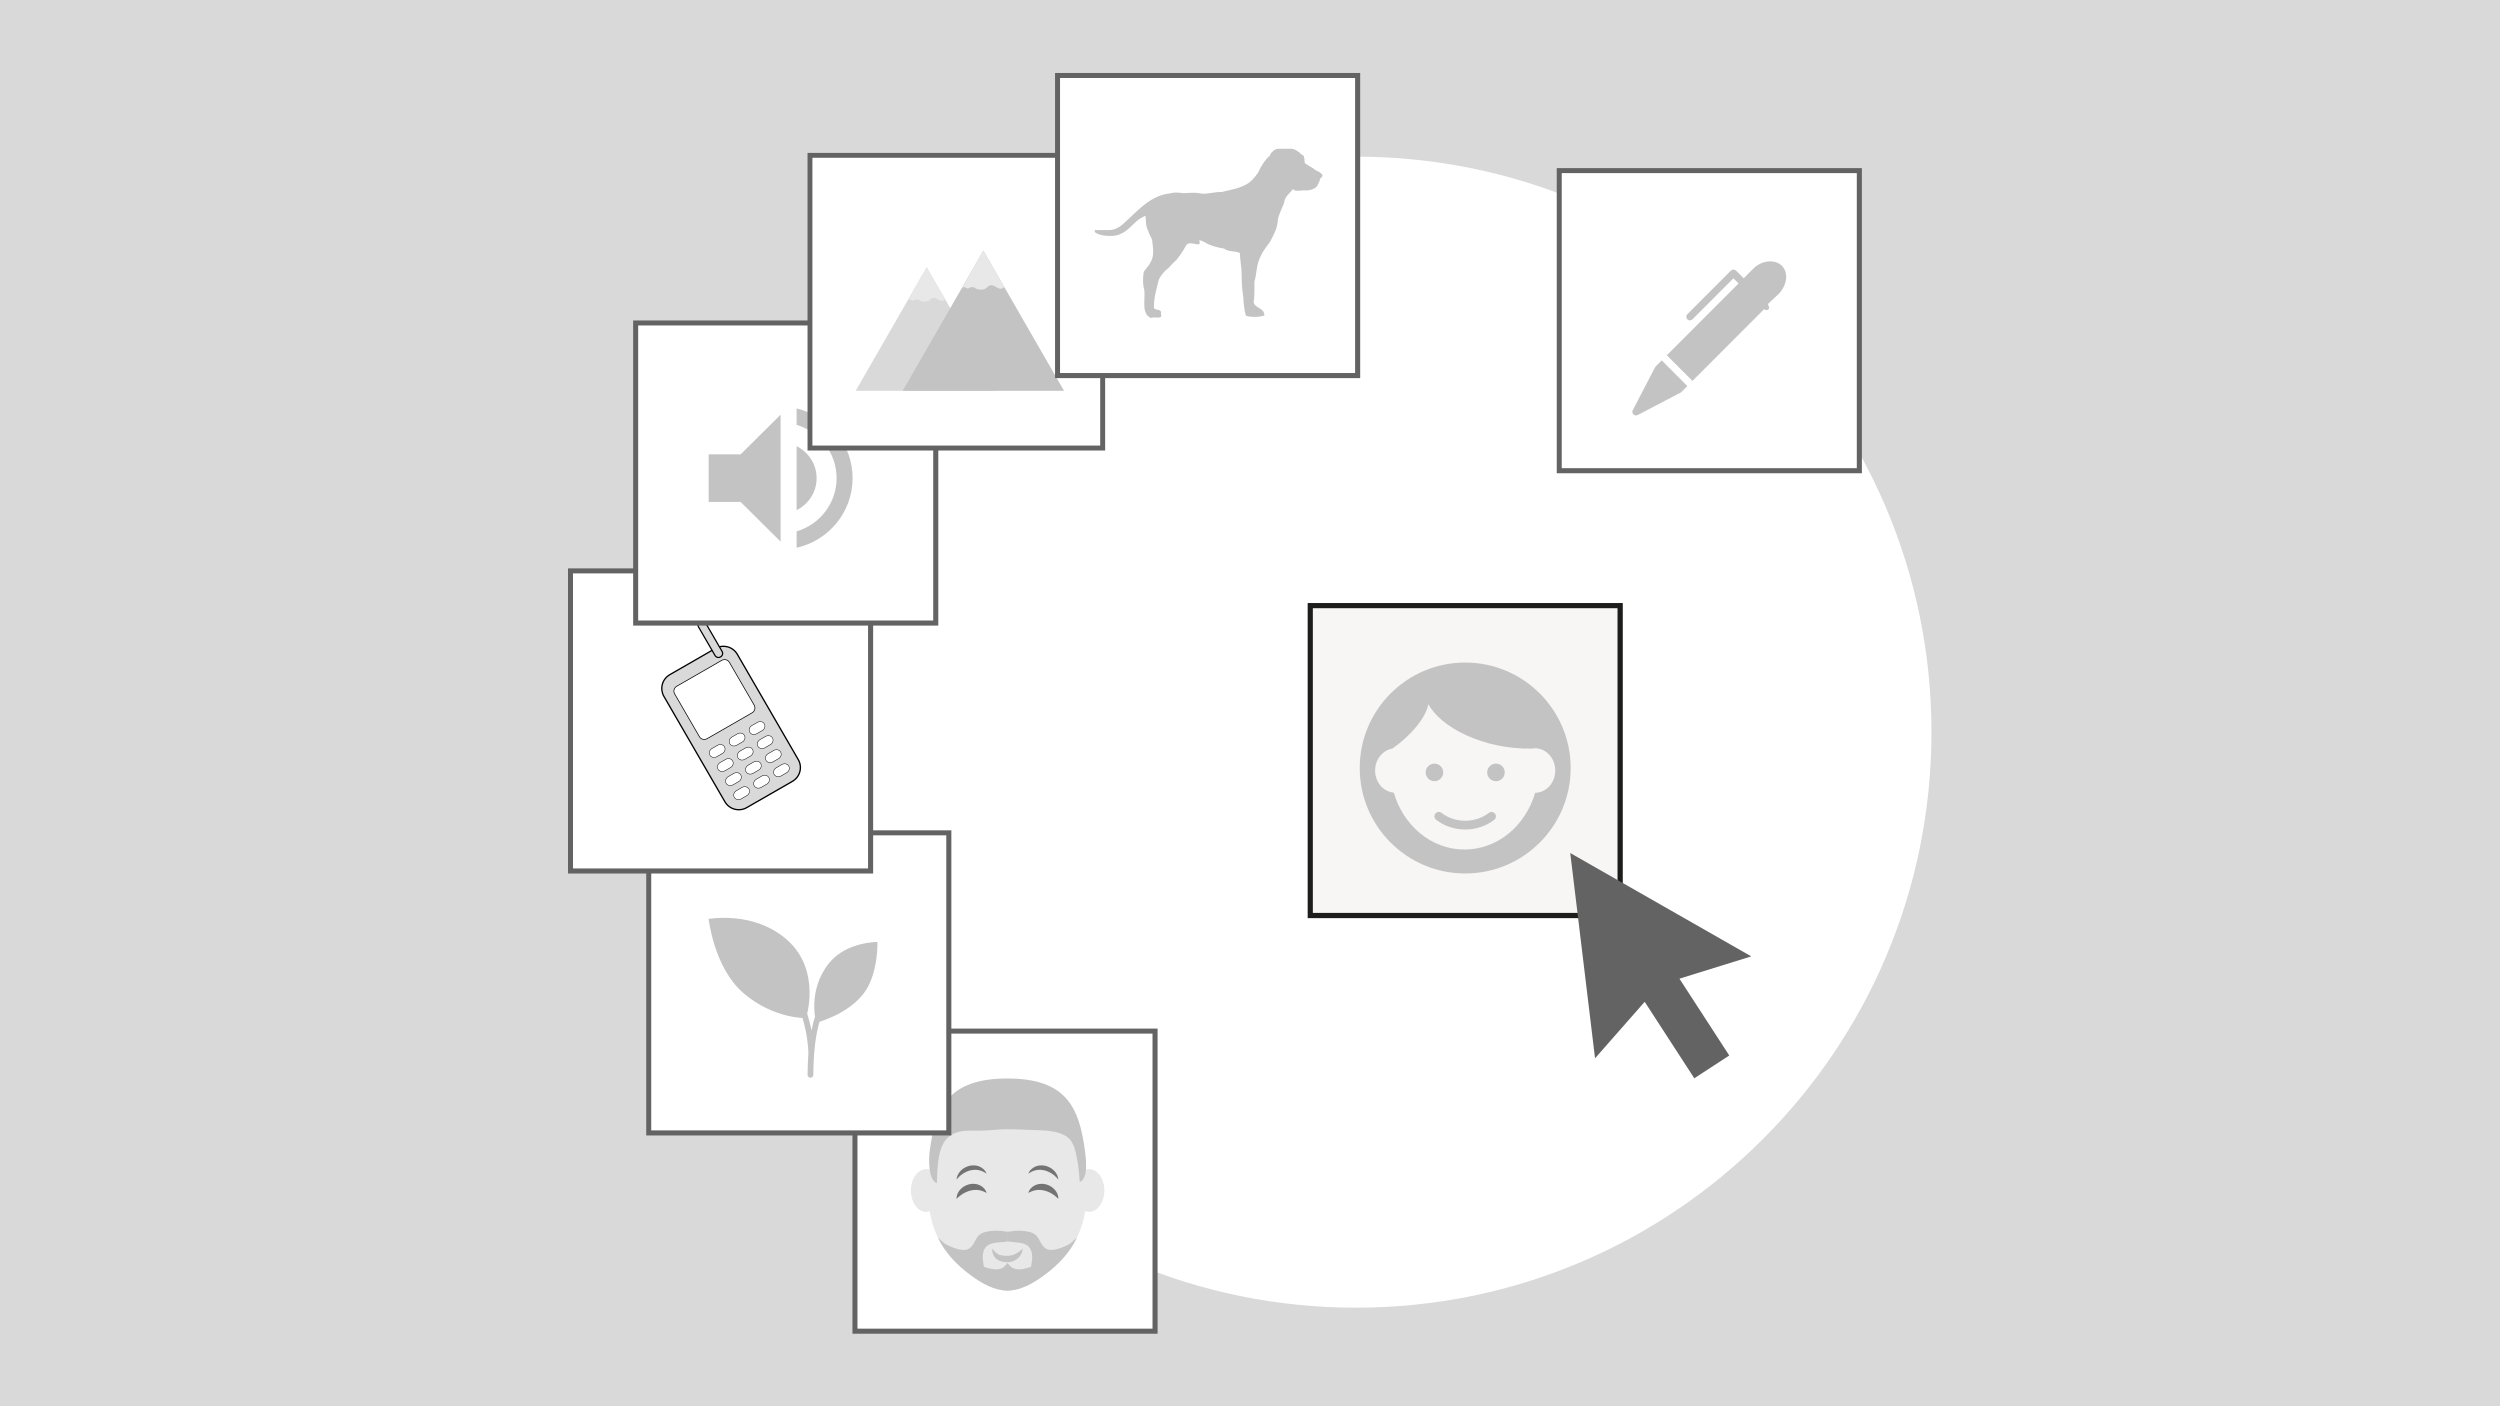
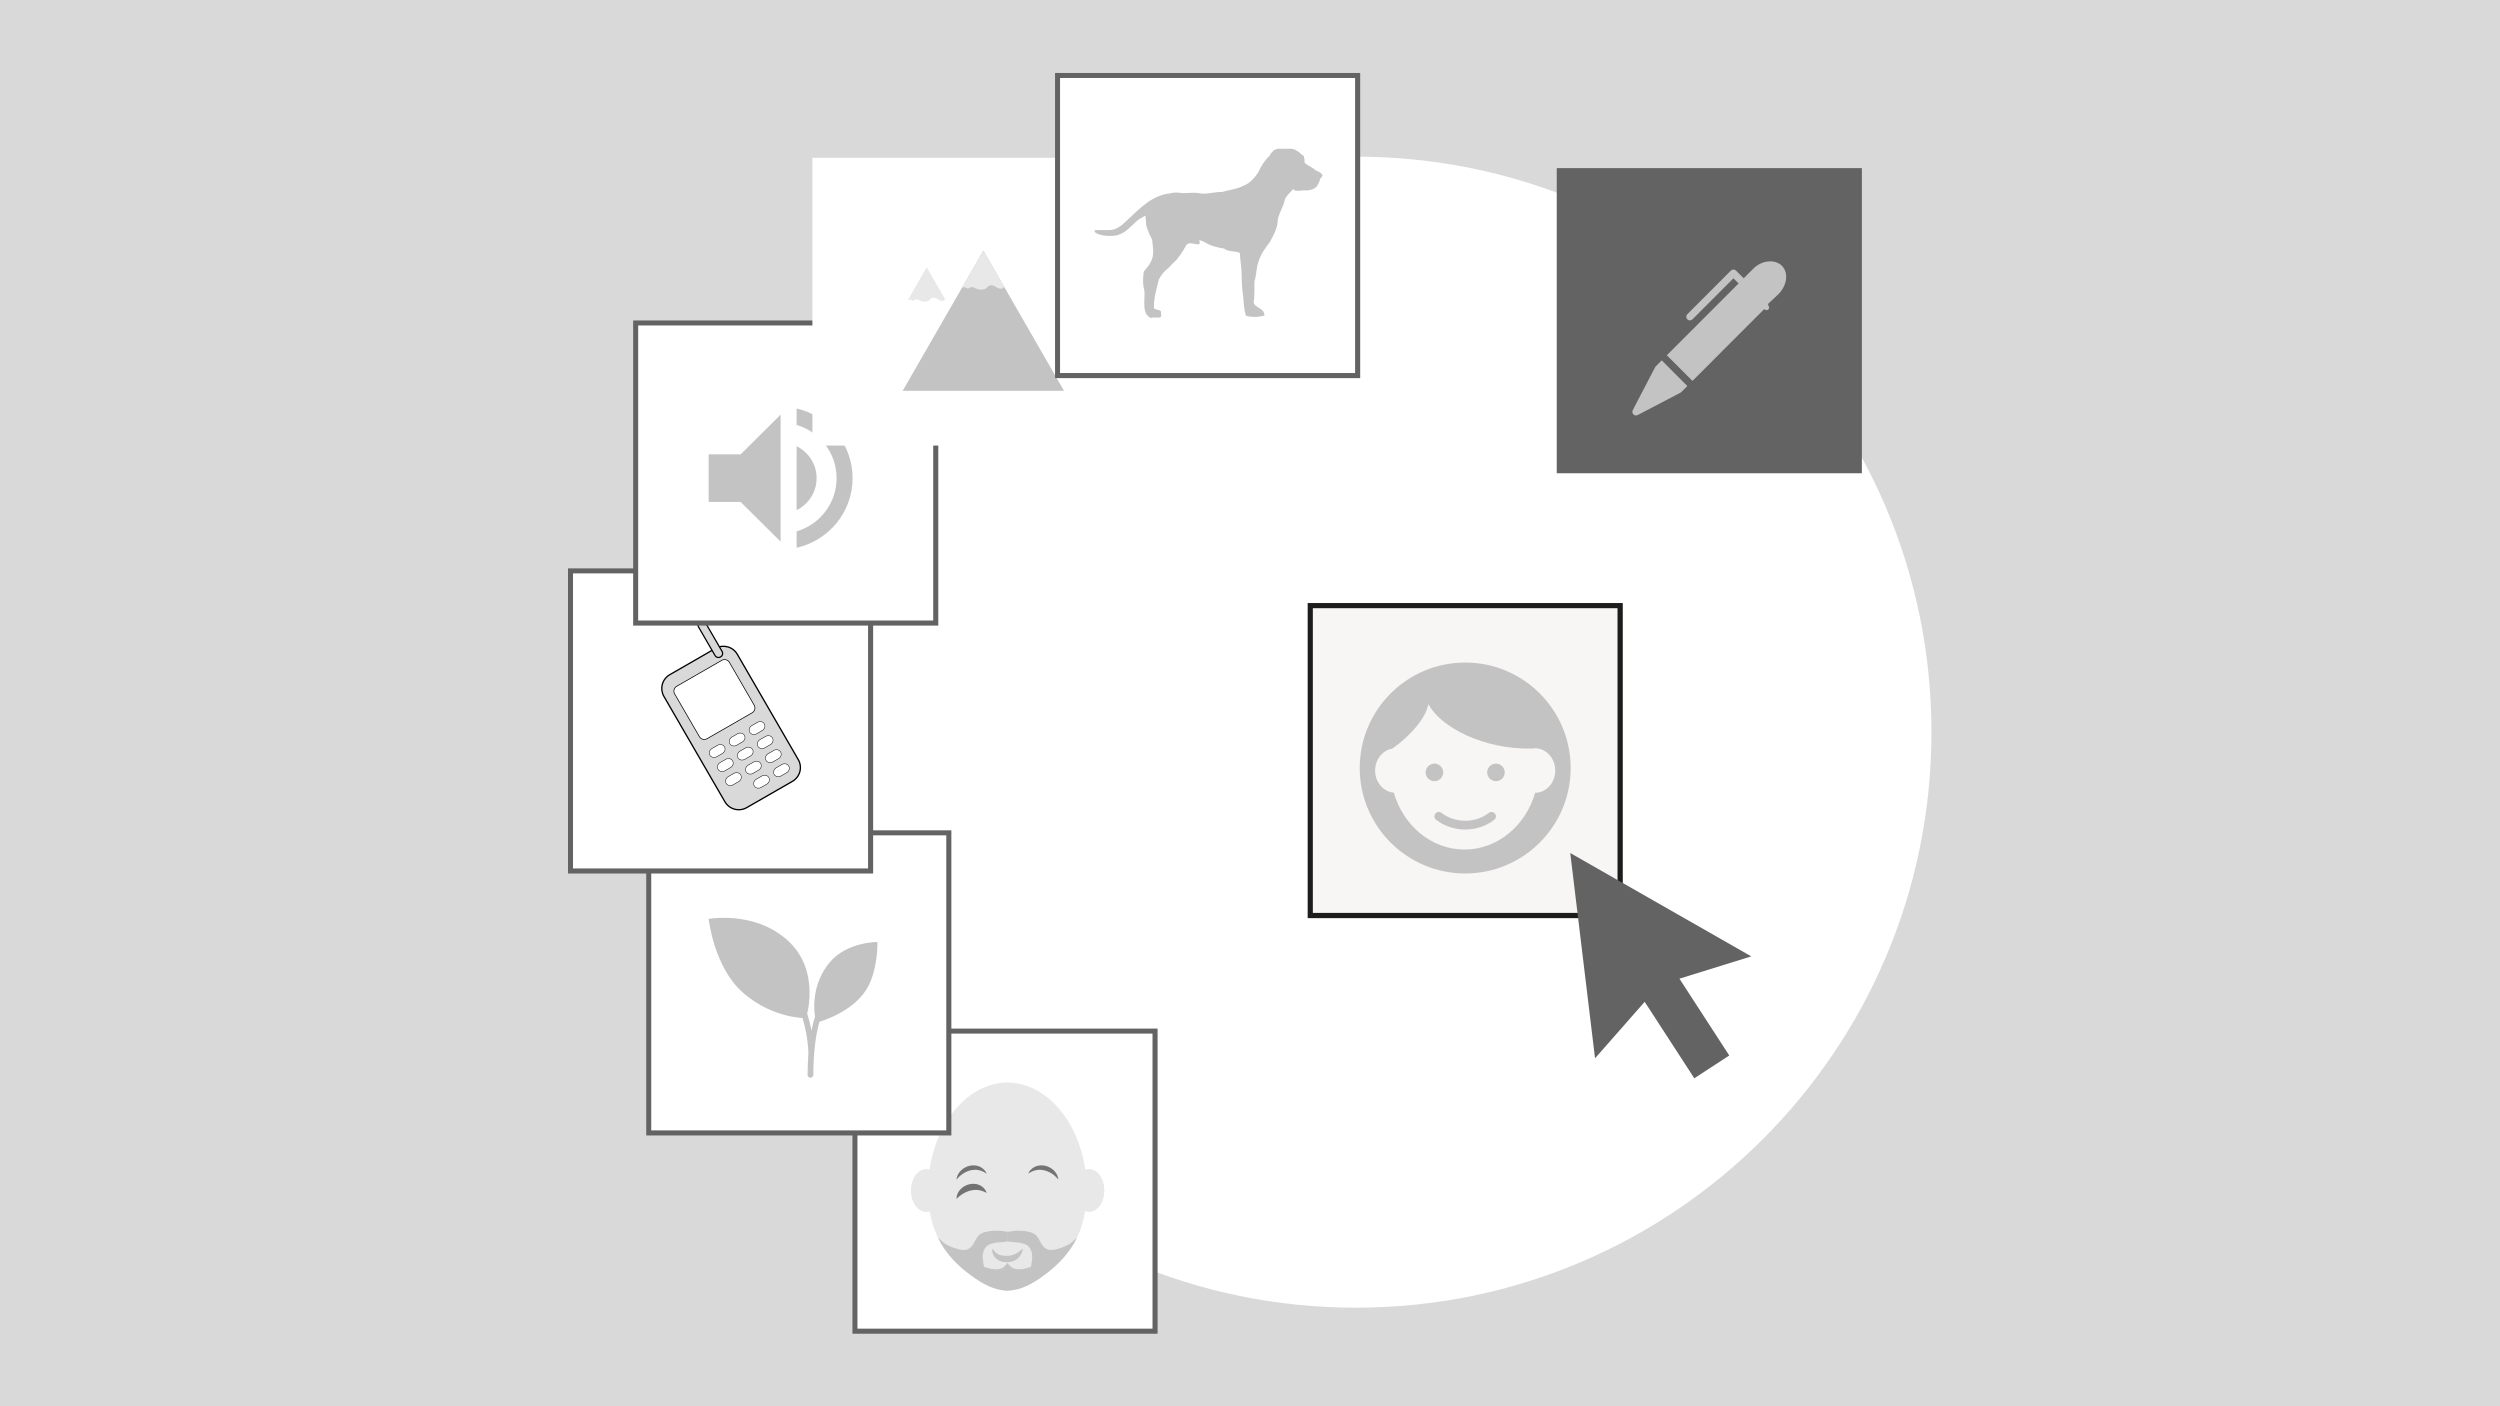
<svg xmlns="http://www.w3.org/2000/svg" width="1440" viewBox="0 0 1440 810" height="810" version="1.0">
  <defs>
    <clipPath id="a">
      <path d="M 618 673 L 636.297 673 L 636.297 699 L 618 699 Z M 618 673" />
    </clipPath>
    <clipPath id="b">
      <path d="M 524.547 673 L 543 673 L 543 699 L 524.547 699 Z M 524.547 673" />
    </clipPath>
    <clipPath id="c">
      <path d="M 534 623 L 627 623 L 627 743.43 L 534 743.43 Z M 534 623" />
    </clipPath>
    <clipPath id="d">
-       <path d="M 535 621.18 L 626 621.18 L 626 682 L 535 682 Z M 535 621.18" />
-     </clipPath>
+       </clipPath>
    <clipPath id="e">
      <path d="M 540 712 L 621 712 L 621 743.43 L 540 743.43 Z M 540 712" />
    </clipPath>
    <clipPath id="f">
      <path d="M 377.387 368 L 465.137 368 L 465.137 470.434 L 377.387 470.434 Z M 377.387 368" />
    </clipPath>
    <clipPath id="g">
      <path d="M 398 356.434 L 421 356.434 L 421 383 L 398 383 Z M 398 356.434" />
    </clipPath>
    <clipPath id="h">
      <path d="M 408.016 528.578 L 505.516 528.578 L 505.516 590 L 408.016 590 Z M 408.016 528.578" />
    </clipPath>
    <clipPath id="i">
      <path d="M 432 546 L 489 546 L 489 620.828 L 432 620.828 Z M 432 546" />
    </clipPath>
    <clipPath id="j">
      <path d="M 783.203 381.625 L 904.703 381.625 L 904.703 503.125 L 783.203 503.125 Z M 783.203 381.625" />
    </clipPath>
    <clipPath id="k">
      <path d="M 904.465 491.348 L 1008.715 491.348 L 1008.715 621.086 L 904.465 621.086 Z M 904.465 491.348" />
    </clipPath>
    <clipPath id="l">
      <path d="M 408.016 235.402 L 491.266 235.402 L 491.266 315.652 L 408.016 315.652 Z M 408.016 235.402" />
    </clipPath>
    <clipPath id="m">
      <path d="M 492.863 153 L 575 153 L 575 225.207 L 492.863 225.207 Z M 492.863 153" />
    </clipPath>
    <clipPath id="n">
      <path d="M 519 144.207 L 612.863 144.207 L 612.863 225.207 L 519 225.207 Z M 519 144.207" />
    </clipPath>
    <clipPath id="o">
      <path d="M 554 144.207 L 579 144.207 L 579 167 L 554 167 Z M 554 144.207" />
    </clipPath>
    <clipPath id="p">
      <path d="M 630 85.59 L 761.965 85.59 L 761.965 184 L 630 184 Z M 630 85.59" />
    </clipPath>
    <clipPath id="q">
      <path d="M 940 207 L 972 207 L 972 239.457 L 940 239.457 Z M 940 207" />
    </clipPath>
  </defs>
  <path fill="#FFF" d="M-144 -81H1584V891H-144z" />
  <path fill="#FFF" d="M-144 -81H1584V891H-144z" />
  <path fill="#D9D9D9" d="M-144 -81H1584V891H-144z" />
  <path fill="#FFF" d="M 781.016 90.227 C 597.934 90.227 449.516 238.645 449.516 421.727 C 449.516 604.809 597.934 753.227 781.016 753.227 C 964.098 753.227 1112.516 604.809 1112.516 421.727 C 1112.516 238.645 964.098 90.227 781.016 90.227" />
  <path fill="#1D1D1B" d="M 753.219 347.348 L 934.719 347.348 L 934.719 528.848 L 753.219 528.848 L 753.219 347.348" />
  <path fill="#F8F5F5" d="M 756.195 350.328 L 931.695 350.328 L 931.695 525.828 L 756.195 525.828 L 756.195 350.328" />
  <path fill="#646363" d="M 491.012 592.469 L 666.77 592.469 L 666.77 768.227 L 491.012 768.227 L 491.012 592.469" />
  <path fill="#FFF" d="M 493.895 595.355 L 663.844 595.355 L 663.844 765.301 L 493.895 765.301 L 493.895 595.355" />
  <g clip-path="url(#a)">
    <path fill="#E8E8E8" d="M 636.102 685.727 C 636.102 692.531 632.176 698.055 627.336 698.055 C 622.492 698.055 618.566 692.531 618.566 685.727 C 618.566 678.918 622.492 673.398 627.336 673.398 C 632.176 673.398 636.102 678.918 636.102 685.727" />
  </g>
  <g clip-path="url(#b)">
    <path fill="#E8E8E8" d="M 542.23 685.727 C 542.23 692.531 538.309 698.055 533.461 698.055 C 528.621 698.055 524.699 692.531 524.699 685.727 C 524.699 678.918 528.621 673.398 533.461 673.398 C 538.309 673.398 542.23 678.918 542.23 685.727" />
  </g>
  <g clip-path="url(#c)">
    <path fill="#E8E8E8" d="M 580.285 623.523 C 554.977 623.777 534.523 651.691 534.523 686.102 C 534.523 693.473 535.75 701.328 538.281 708.254 C 542.375 719.469 549.746 727.617 559.301 734.625 C 566.062 739.578 572.645 743.137 580.285 743.457 C 587.922 743.137 594.508 739.578 601.27 734.625 C 610.824 727.617 618.191 719.469 622.289 708.254 C 624.82 701.328 626.047 693.473 626.047 686.102 C 626.047 651.691 605.59 623.777 580.285 623.523" />
  </g>
  <path fill="#C4C3C3" d="M 571.547 719.188 C 571.547 719.188 571.809 719.477 572.199 720.004 C 572.402 720.23 572.648 720.508 572.934 720.828 C 573.215 721.137 573.562 721.441 573.91 721.75 C 574.672 722.328 575.535 722.797 576.562 723.031 C 577.586 723.293 578.801 723.34 580.117 723.348 C 580.273 723.348 580.805 723.34 581.066 723.32 C 581.312 723.277 581.547 723.281 581.84 723.223 C 582.398 723.145 582.941 723.004 583.465 722.832 C 584.52 722.488 585.48 721.973 586.312 721.438 C 587.129 720.887 587.805 720.332 588.27 719.898 C 588.746 719.445 589.02 719.188 589.02 719.188 C 589.02 719.188 589.055 719.574 588.93 720.246 C 588.812 720.91 588.535 721.879 587.883 722.895 C 587.27 723.938 586.25 725.016 584.871 725.812 C 584.188 726.199 583.418 726.539 582.598 726.734 C 582.207 726.852 581.73 726.922 581.273 726.973 C 580.828 727.004 580.645 727.035 580.086 727.027 C 578.559 727.016 576.875 726.777 575.395 726.047 C 574.66 725.695 573.988 725.227 573.465 724.684 C 572.914 724.168 572.555 723.559 572.254 723.016 C 571.969 722.461 571.805 721.926 571.695 721.461 C 571.566 721 571.555 720.555 571.512 720.23 C 571.508 719.574 571.547 719.188 571.547 719.188" />
  <g clip-path="url(#d)">
    <path fill="#C4C3C3" d="M 624.863 662.273 C 621.547 638.547 614.738 621.203 580.227 621.203 C 545.715 621.203 538.906 638.547 535.59 662.273 C 534.945 666.883 534.387 679.348 539.605 681.543 C 540.074 673.547 539.578 659.422 547.289 654.168 C 552.742 650.449 558.52 651.395 564.684 651.27 C 569.969 651.164 575.203 650.43 580.508 650.43 C 586.473 650.43 592.41 650.883 598.371 651.016 C 603.91 651.145 611.895 651.754 616.012 656.062 C 618.625 658.801 619.5 663.004 620.211 666.555 C 621.168 671.289 621.625 676.078 621.906 680.898 C 627.121 678.699 625.508 666.883 624.863 662.273" />
  </g>
  <g clip-path="url(#e)">
    <path fill="#C4C3C3" d="M 605.898 723.637 C 597.645 728.59 589.609 732.148 580.285 732.469 C 570.961 732.148 562.922 728.59 554.672 723.637 C 549.23 720.367 544.398 716.828 540.254 712.871 C 544.547 721.758 551.113 728.621 559.301 734.625 C 566.062 739.578 572.645 743.137 580.285 743.457 C 587.922 743.137 594.508 739.578 601.27 734.625 C 609.453 728.621 616.02 721.758 620.316 712.871 C 616.168 716.828 611.34 720.367 605.898 723.637" />
  </g>
  <path fill="#C4C3C3" d="M 581.449 734.105 L 592.152 730.281 C 587.574 731.543 586.008 731.227 584.086 730.695 C 582.16 730.172 580.285 727.449 580.285 727.449 C 580.285 727.449 578.469 730.172 576.547 730.695 C 574.625 731.227 573.059 731.543 568.48 730.281 L 579.176 734.105 L 580.316 734.512 L 581.449 734.105" />
  <path fill="#C4C3C3" d="M 580.559 709.574 C 580.559 709.574 573.879 708.008 567.512 709.641 C 561.141 711.277 562.445 716.41 558.172 719.188 C 553.902 721.965 544.301 716.434 544.301 716.434 L 552.082 724.41 L 567.902 732.656 C 566.832 732.098 566.285 726.715 566.156 725.668 C 565.805 722.84 566.219 719.75 568.438 717.73 C 571.195 715.223 577.184 715.785 580.559 715.023 L 580.559 709.574" />
  <path fill="#C4C3C3" d="M 580.559 709.574 C 580.559 709.574 586.711 708.008 593.078 709.641 C 599.449 711.277 598.141 716.41 602.414 719.188 C 606.688 721.965 616.285 716.434 616.285 716.434 L 608.504 724.41 L 592.688 732.656 C 593.758 732.098 594.305 726.715 594.434 725.668 C 594.785 722.84 594.367 719.75 592.152 717.73 C 589.395 715.223 583.934 715.785 580.559 715.023 L 580.559 709.574" />
  <path fill="#737373" d="M 592.273 676.012 C 592.273 676.012 592.418 675.691 592.703 675.164 C 592.852 674.898 593.004 674.574 593.316 674.254 C 593.609 673.938 593.918 673.477 594.367 673.184 C 594.797 672.844 595.266 672.449 595.852 672.191 C 596.418 671.871 597.066 671.672 597.75 671.484 C 598.09 671.371 598.449 671.367 598.812 671.312 C 599.172 671.262 599.539 671.223 599.91 671.25 C 600.277 671.266 600.656 671.25 601.027 671.309 L 602.133 671.504 C 602.848 671.711 603.582 671.898 604.223 672.25 C 604.895 672.543 605.492 672.945 606.051 673.348 C 606.594 673.773 607.09 674.219 607.5 674.691 C 607.91 675.168 608.273 675.629 608.527 676.113 C 608.66 676.348 608.789 676.57 608.914 676.781 C 609 677.012 609.086 677.23 609.164 677.434 C 609.328 677.836 609.438 678.191 609.477 678.508 C 609.582 679.117 609.609 679.457 609.609 679.457 C 609.609 679.457 609.367 679.188 609 678.734 C 608.832 678.504 608.566 678.262 608.293 677.98 C 608.031 677.688 607.699 677.395 607.336 677.09 C 607 676.77 606.566 676.5 606.148 676.188 C 605.719 675.887 605.238 675.613 604.75 675.34 C 604.246 675.09 603.734 674.832 603.184 674.637 C 602.656 674.398 602.074 674.27 601.52 674.113 C 600.949 673.984 600.379 673.879 599.809 673.844 C 599.238 673.773 598.68 673.812 598.137 673.824 C 597.598 673.891 597.059 673.926 596.57 674.074 C 596.059 674.156 595.605 674.34 595.164 674.488 C 594.703 674.625 594.379 674.855 594.008 675.004 C 593.652 675.152 593.344 675.363 593.094 675.527 C 592.582 675.848 592.273 676.012 592.273 676.012" />
  <path fill="#737373" d="M 568.293 676.012 C 568.293 676.012 567.988 675.848 567.477 675.527 C 567.227 675.363 566.914 675.152 566.559 675.004 C 566.188 674.855 565.863 674.625 565.402 674.488 C 564.961 674.34 564.512 674.156 564 674.074 C 563.508 673.926 562.973 673.891 562.434 673.824 C 561.887 673.812 561.328 673.773 560.758 673.844 C 560.191 673.879 559.621 673.984 559.051 674.113 C 558.492 674.27 557.914 674.398 557.383 674.637 C 556.832 674.832 556.32 675.09 555.816 675.34 C 555.332 675.613 554.848 675.887 554.422 676.188 C 554.004 676.5 553.566 676.77 553.23 677.09 C 552.867 677.395 552.539 677.688 552.277 677.98 C 552.004 678.262 551.738 678.504 551.574 678.734 C 551.203 679.188 550.957 679.457 550.957 679.457 C 550.957 679.457 550.984 679.117 551.094 678.508 C 551.133 678.191 551.242 677.836 551.406 677.434 C 551.484 677.23 551.57 677.012 551.656 676.781 C 551.777 676.57 551.906 676.348 552.039 676.113 C 552.293 675.629 552.66 675.168 553.066 674.691 C 553.48 674.219 553.977 673.77 554.52 673.348 C 555.078 672.945 555.672 672.543 556.348 672.25 C 556.988 671.898 557.723 671.711 558.434 671.504 L 559.539 671.309 C 559.91 671.25 560.289 671.266 560.66 671.25 C 561.027 671.223 561.395 671.262 561.758 671.312 C 562.121 671.367 562.48 671.371 562.816 671.484 C 563.504 671.672 564.152 671.871 564.715 672.191 C 565.305 672.449 565.773 672.844 566.199 673.184 C 566.648 673.477 566.957 673.938 567.254 674.254 C 567.566 674.574 567.719 674.898 567.863 675.164 C 568.148 675.691 568.293 676.012 568.293 676.012" />
-   <path fill="#737373" d="M 592.273 687.125 C 592.273 687.125 592.383 686.773 592.633 686.211 C 592.758 685.926 592.883 685.578 593.184 685.227 C 593.465 684.883 593.773 684.375 594.215 684.043 C 594.641 683.668 595.117 683.25 595.719 682.953 C 596.297 682.598 596.965 682.367 597.68 682.164 C 598.031 682.035 598.406 682.02 598.785 681.957 C 599.16 681.898 599.547 681.852 599.93 681.879 C 600.312 681.891 600.711 681.875 601.094 681.93 L 602.25 682.133 C 602.992 682.348 603.754 682.547 604.418 682.918 C 605.109 683.227 605.723 683.656 606.293 684.09 C 606.848 684.539 607.348 685.02 607.754 685.523 C 608.156 686.039 608.52 686.523 608.758 687.039 C 608.883 687.289 609 687.531 609.109 687.758 C 609.188 688 609.258 688.23 609.328 688.449 C 609.469 688.871 609.547 689.25 609.566 689.578 C 609.629 690.219 609.609 690.57 609.609 690.57 C 609.609 690.57 609.32 690.316 608.906 689.895 C 608.715 689.676 608.422 689.453 608.125 689.191 C 607.844 688.93 607.492 688.664 607.105 688.398 C 606.758 688.109 606.316 687.859 605.895 687.582 C 605.461 687.316 604.984 687.074 604.508 686.828 C 604.012 686.605 603.516 686.375 602.992 686.195 C 602.48 685.98 601.93 685.863 601.402 685.719 C 600.863 685.594 600.324 685.492 599.789 685.445 C 599.254 685.367 598.727 685.391 598.207 685.379 C 597.695 685.422 597.18 685.422 596.707 685.539 C 596.207 685.586 595.762 685.742 595.32 685.859 C 594.852 685.953 594.523 686.141 594.141 686.258 C 593.777 686.375 593.434 686.562 593.164 686.707 C 592.617 686.996 592.273 687.125 592.273 687.125" />
  <path fill="#737373" d="M 568.293 687.125 C 568.293 687.125 567.953 686.996 567.402 686.707 C 567.133 686.562 566.793 686.375 566.43 686.258 C 566.047 686.141 565.719 685.953 565.25 685.859 C 564.809 685.742 564.363 685.586 563.863 685.539 C 563.391 685.422 562.871 685.422 562.359 685.379 C 561.844 685.391 561.316 685.367 560.781 685.445 C 560.242 685.492 559.703 685.594 559.164 685.719 C 558.637 685.863 558.086 685.98 557.578 686.199 C 557.051 686.375 556.555 686.605 556.062 686.828 C 555.586 687.074 555.105 687.316 554.676 687.582 C 554.25 687.859 553.812 688.109 553.461 688.398 C 553.078 688.664 552.727 688.93 552.441 689.191 C 552.148 689.453 551.852 689.676 551.664 689.895 C 551.246 690.316 550.957 690.57 550.957 690.57 C 550.957 690.57 550.941 690.219 551.004 689.578 C 551.02 689.25 551.098 688.871 551.242 688.449 C 551.309 688.23 551.383 688 551.461 687.758 C 551.57 687.531 551.688 687.289 551.809 687.039 C 552.051 686.523 552.414 686.039 552.816 685.523 C 553.223 685.02 553.723 684.539 554.277 684.09 C 554.844 683.656 555.457 683.227 556.152 682.918 C 556.816 682.547 557.578 682.348 558.32 682.133 L 559.473 681.93 C 559.859 681.875 560.254 681.891 560.641 681.879 C 561.027 681.852 561.41 681.898 561.789 681.957 C 562.16 682.02 562.539 682.035 562.891 682.164 C 563.602 682.367 564.273 682.598 564.848 682.953 C 565.449 683.25 565.926 683.668 566.355 684.043 C 566.797 684.375 567.105 684.883 567.383 685.227 C 567.688 685.578 567.809 685.926 567.934 686.211 C 568.188 686.773 568.293 687.125 568.293 687.125" />
  <path fill="#646363" d="M 372.227 478.27 L 547.984 478.27 L 547.984 654.027 L 372.227 654.027 L 372.227 478.27" />
  <path fill="#FFF" d="M 375.113 481.156 L 545.059 481.156 L 545.059 651.102 L 375.113 651.102 L 375.113 481.156" />
  <path fill="#646363" d="M 327.168 327.387 L 502.93 327.387 L 502.93 503.145 L 327.168 503.145 L 327.168 327.387" />
  <path fill="#FFF" d="M 330.055 330.27 L 500 330.27 L 500 500.219 L 330.055 500.219 L 330.055 330.27" />
  <path fill="#D9D9D9" d="M 385.926 388.707 L 412.191 373.59 C 412.719 373.289 413.266 373.043 413.84 372.848 C 414.41 372.656 414.996 372.52 415.598 372.441 C 416.195 372.359 416.801 372.34 417.402 372.379 C 418.008 372.422 418.602 372.52 419.184 372.676 C 419.77 372.828 420.332 373.043 420.875 373.309 C 421.418 373.574 421.93 373.891 422.41 374.258 C 422.891 374.625 423.328 375.035 423.727 375.488 C 424.125 375.941 424.477 376.43 424.781 376.953 L 459.945 437.66 C 460.246 438.184 460.496 438.727 460.691 439.301 C 460.887 439.871 461.023 440.453 461.102 441.051 C 461.18 441.652 461.199 442.25 461.16 442.852 C 461.121 443.453 461.023 444.047 460.867 444.629 C 460.711 445.211 460.496 445.773 460.23 446.312 C 459.961 446.855 459.645 447.363 459.277 447.844 C 458.906 448.32 458.496 448.758 458.039 449.156 C 457.586 449.555 457.098 449.902 456.574 450.203 L 430.305 465.32 C 429.781 465.621 429.23 465.871 428.66 466.062 C 428.086 466.258 427.5 466.395 426.898 466.473 C 426.301 466.551 425.699 466.57 425.094 466.531 C 424.492 466.492 423.895 466.395 423.312 466.238 C 422.727 466.082 422.164 465.871 421.621 465.605 C 421.078 465.336 420.566 465.02 420.086 464.652 C 419.609 464.285 419.168 463.875 418.77 463.422 C 418.371 462.969 418.02 462.48 417.719 461.961 L 382.551 401.254 C 382.25 400.73 382 400.184 381.805 399.613 C 381.613 399.043 381.477 398.457 381.395 397.859 C 381.316 397.262 381.297 396.66 381.336 396.059 C 381.375 395.457 381.473 394.867 381.633 394.285 C 381.789 393.703 382 393.141 382.266 392.598 C 382.535 392.059 382.852 391.547 383.223 391.07 C 383.59 390.59 384 390.152 384.457 389.758 C 384.91 389.359 385.398 389.008 385.926 388.707" />
  <g clip-path="url(#f)">
    <path transform="matrix(.694 -.399 .4 .691 117.202 201.358)" fill="none" d="M 173.212 370.991 L 211.079 370.987 C 211.838 370.99 212.583 371.065 213.327 371.211 C 214.063 371.36 214.782 371.577 215.482 371.868 C 216.179 372.152 216.846 372.509 217.472 372.927 C 218.1 373.351 218.681 373.828 219.212 374.361 C 219.75 374.892 220.224 375.476 220.645 376.103 C 221.065 376.73 221.42 377.393 221.71 378.091 C 221.999 378.789 222.216 379.507 222.363 380.248 C 222.51 380.988 222.584 381.737 222.585 382.495 L 222.584 470.303 C 222.581 471.058 222.511 471.803 222.363 472.548 C 222.217 473.289 222 474.006 221.71 474.703 C 221.418 475.404 221.065 476.065 220.646 476.693 C 220.227 477.321 219.749 477.904 219.216 478.438 C 218.682 478.972 218.098 479.448 217.473 479.867 C 216.841 480.288 216.181 480.641 215.483 480.933 C 214.784 481.218 214.066 481.437 213.322 481.584 C 212.583 481.733 211.837 481.806 211.083 481.805 L 173.211 481.806 C 172.457 481.806 171.705 481.733 170.968 481.585 C 170.225 481.438 169.506 481.22 168.807 480.93 C 168.111 480.641 167.449 480.287 166.819 479.867 C 166.193 479.449 165.608 478.97 165.076 478.437 C 164.54 477.902 164.064 477.322 163.644 476.695 C 163.225 476.063 162.87 475.401 162.581 474.702 C 162.295 474.006 162.075 473.286 161.928 472.546 C 161.781 471.805 161.707 471.056 161.707 470.305 L 161.704 382.495 C 161.707 381.739 161.779 380.99 161.925 380.249 C 162.075 379.511 162.295 378.79 162.58 378.091 C 162.87 377.394 163.226 376.729 163.645 376.101 C 164.064 375.472 164.539 374.893 165.077 374.362 C 165.61 373.828 166.19 373.35 166.818 372.926 C 167.447 372.51 168.109 372.152 168.809 371.867 C 169.507 371.575 170.224 371.356 170.966 371.214 C 171.705 371.064 172.453 370.988 173.212 370.991" stroke="#000" stroke-width=".955" />
  </g>
  <path transform="matrix(.694 -.399 .4 .691 117.202 201.358)" fill="#FFF" d="M 173.321 380.721 L 210.725 380.721 C 211.261 380.72 211.775 380.825 212.272 381.027 C 212.766 381.233 213.201 381.524 213.58 381.901 C 213.957 382.282 214.252 382.718 214.455 383.214 C 214.661 383.706 214.763 384.222 214.763 384.759 L 214.762 420.411 C 214.764 420.943 214.659 421.458 214.458 421.953 C 214.25 422.449 213.959 422.885 213.581 423.266 C 213.202 423.64 212.762 423.934 212.273 424.138 C 211.777 424.343 211.261 424.446 210.725 424.448 L 173.321 424.447 C 172.786 424.449 172.272 424.344 171.777 424.138 C 171.28 423.936 170.841 423.642 170.464 423.261 C 170.085 422.884 169.795 422.451 169.591 421.955 C 169.387 421.459 169.283 420.946 169.283 420.41 L 169.284 384.758 C 169.284 384.221 169.384 383.708 169.591 383.212 C 169.792 382.718 170.088 382.284 170.465 381.903 C 170.843 381.522 171.28 381.232 171.776 381.027 C 172.272 380.822 172.785 380.722 173.321 380.721" stroke="#000" stroke-width=".518" />
  <path transform="matrix(.692 -.398 .426 .736 232.73 331.627)" fill="#FFF" d="M 129.892 205.421 L 134.52 205.421 C 135.021 205.422 135.498 205.499 135.961 205.665 C 136.419 205.828 136.822 206.062 137.177 206.365 C 137.528 206.666 137.799 207.014 137.992 207.405 C 138.183 207.801 138.279 208.213 138.275 208.641 C 138.278 209.067 138.183 209.477 137.991 209.872 C 137.802 210.269 137.528 210.613 137.177 210.917 C 136.826 211.221 136.419 211.451 135.957 211.615 C 135.501 211.777 135.02 211.862 134.521 211.857 L 129.891 211.862 C 129.389 211.861 128.915 211.779 128.452 211.614 C 127.994 211.451 127.584 211.218 127.233 210.917 C 126.883 210.616 126.612 210.268 126.421 209.873 C 126.23 209.478 126.134 209.065 126.136 208.642 C 126.135 208.212 126.23 207.801 126.422 207.407 C 126.608 207.014 126.881 206.663 127.236 206.361 C 127.584 206.062 127.994 205.827 128.454 205.667 C 128.912 205.501 129.39 205.421 129.892 205.421" stroke="#000" stroke-width=".328" />
  <path transform="matrix(.692 -.398 .426 .736 232.73 331.627)" fill="#FFF" d="M 129.892 216.43 L 134.52 216.43 C 135.022 216.43 135.496 216.512 135.959 216.677 C 136.419 216.836 136.827 217.073 137.177 217.374 C 137.528 217.675 137.799 218.023 137.99 218.418 C 138.181 218.813 138.279 219.222 138.275 219.649 C 138.278 220.075 138.183 220.486 137.991 220.88 C 137.803 221.277 137.532 221.624 137.177 221.926 C 136.826 222.229 136.419 222.46 135.957 222.624 C 135.499 222.79 135.021 222.871 134.523 222.872 L 129.891 222.87 C 129.393 222.872 128.915 222.788 128.452 222.622 C 127.994 222.459 127.588 222.229 127.234 221.926 C 126.883 221.625 126.612 221.277 126.421 220.882 C 126.23 220.486 126.132 220.078 126.136 219.65 C 126.133 219.224 126.23 218.81 126.42 218.419 C 126.612 218.025 126.883 217.678 127.234 217.374 C 127.584 217.07 127.992 216.84 128.454 216.676 C 128.912 216.51 129.39 216.429 129.892 216.43" stroke="#000" stroke-width=".328" />
  <path transform="matrix(.692 -.398 .426 .736 232.73 331.627)" fill="#FFF" d="M 129.89 227.432 L 134.521 227.428 C 135.022 227.429 135.501 227.513 135.959 227.676 C 136.418 227.839 136.827 228.071 137.178 228.372 C 137.529 228.673 137.799 229.021 137.99 229.417 C 138.182 229.812 138.277 230.224 138.28 230.65 C 138.276 231.078 138.181 231.488 137.989 231.883 C 137.803 232.276 137.53 232.627 137.175 232.928 C 136.827 233.228 136.417 233.462 135.958 233.622 C 135.5 233.788 135.021 233.869 134.524 233.87 L 129.892 233.869 C 129.394 233.87 128.913 233.79 128.451 233.625 C 127.992 233.462 127.589 233.228 127.234 232.924 C 126.884 232.623 126.613 232.275 126.419 231.884 C 126.228 231.489 126.133 231.076 126.136 230.649 C 126.134 230.223 126.228 229.813 126.421 229.418 C 126.613 229.023 126.884 228.676 127.234 228.372 C 127.589 228.071 127.992 227.838 128.455 227.674 C 128.91 227.512 129.391 227.428 129.89 227.432" stroke="#000" stroke-width=".328" />
-   <path transform="matrix(.692 -.398 .426 .736 232.73 331.627)" fill="#FFF" d="M 129.891 238.431 L 134.519 238.43 C 135.021 238.431 135.502 238.511 135.96 238.674 C 136.418 238.837 136.826 239.074 137.176 239.375 C 137.527 239.676 137.798 240.024 137.991 240.415 C 138.182 240.81 138.278 241.223 138.278 241.653 C 138.277 242.076 138.182 242.487 137.99 242.881 C 137.802 243.278 137.531 243.625 137.176 243.927 C 136.825 244.23 136.418 244.461 135.96 244.627 C 135.501 244.787 135.02 244.871 134.525 244.869 L 129.89 244.871 C 129.393 244.873 128.914 244.789 128.451 244.623 C 127.993 244.46 127.587 244.23 127.233 243.927 C 126.882 243.626 126.611 243.278 126.42 242.882 C 126.229 242.487 126.133 242.075 126.135 241.651 C 126.134 241.221 126.229 240.811 126.422 240.416 C 126.612 240.026 126.884 239.675 127.235 239.371 C 127.588 239.074 127.993 238.837 128.453 238.677 C 128.915 238.513 129.389 238.43 129.891 238.431" stroke="#000" stroke-width=".328" />
  <path transform="matrix(.692 -.398 .426 .736 232.084 331.998)" fill="#FFF" d="M 147.409 205.417 L 152.041 205.419 C 152.539 205.418 153.018 205.502 153.48 205.667 C 153.938 205.83 154.344 206.06 154.699 206.363 C 155.049 206.664 155.32 207.012 155.511 207.408 C 155.702 207.803 155.798 208.215 155.797 208.639 C 155.797 209.069 155.702 209.479 155.512 209.87 C 155.32 210.264 155.047 210.616 154.699 210.915 C 154.344 211.217 153.941 211.449 153.479 211.613 C 153.021 211.779 152.542 211.86 152.04 211.859 L 147.412 211.86 C 146.911 211.859 146.436 211.777 145.971 211.616 C 145.513 211.453 145.106 211.217 144.755 210.915 C 144.404 210.614 144.134 210.266 143.943 209.871 C 143.752 209.476 143.653 209.067 143.657 208.64 C 143.654 208.214 143.749 207.804 143.942 207.409 C 144.13 207.012 144.4 206.665 144.755 206.364 C 145.106 206.06 145.513 205.829 145.975 205.665 C 146.433 205.499 146.912 205.419 147.409 205.417" stroke="#000" stroke-width=".328" />
  <path transform="matrix(.692 -.398 .426 .736 232.084 331.998)" fill="#FFF" d="M 147.411 216.432 L 152.041 216.428 C 152.541 216.433 153.018 216.51 153.48 216.676 C 153.938 216.839 154.348 217.071 154.699 217.372 C 155.049 217.673 155.32 218.021 155.511 218.416 C 155.702 218.811 155.798 219.224 155.797 219.648 C 155.797 220.078 155.702 220.488 155.51 220.882 C 155.322 221.279 155.047 221.624 154.696 221.928 C 154.348 222.228 153.938 222.462 153.479 222.622 C 153.021 222.788 152.542 222.869 152.04 222.868 L 147.41 222.872 C 146.911 222.868 146.434 222.79 145.971 222.625 C 145.513 222.462 145.108 222.232 144.753 221.928 C 144.402 221.627 144.131 221.279 143.94 220.884 C 143.749 220.489 143.653 220.076 143.655 219.652 C 143.655 219.223 143.749 218.812 143.942 218.418 C 144.13 218.021 144.404 217.676 144.755 217.372 C 145.106 217.069 145.513 216.838 145.975 216.674 C 146.431 216.512 146.912 216.427 147.411 216.432" stroke="#000" stroke-width=".328" />
  <path transform="matrix(.692 -.398 .426 .736 232.084 331.998)" fill="#FFF" d="M 147.412 227.431 L 152.04 227.43 C 152.541 227.431 153.016 227.513 153.481 227.674 C 153.939 227.837 154.347 228.073 154.697 228.374 C 155.048 228.675 155.319 229.024 155.51 229.419 C 155.701 229.814 155.799 230.222 155.795 230.65 C 155.798 231.076 155.703 231.486 155.511 231.881 C 155.322 232.278 155.052 232.625 154.697 232.926 C 154.346 233.23 153.939 233.461 153.477 233.624 C 153.019 233.791 152.54 233.871 152.043 233.873 L 147.411 233.871 C 146.909 233.87 146.435 233.788 145.972 233.623 C 145.514 233.46 145.108 233.23 144.753 232.927 C 144.403 232.626 144.132 232.277 143.941 231.882 C 143.75 231.487 143.654 231.075 143.656 230.651 C 143.655 230.221 143.75 229.811 143.94 229.42 C 144.132 229.025 144.405 228.674 144.753 228.375 C 145.104 228.071 145.512 227.84 145.974 227.677 C 146.432 227.51 146.91 227.43 147.412 227.431" stroke="#000" stroke-width=".328" />
  <path transform="matrix(.692 -.398 .426 .736 232.084 331.998)" fill="#FFF" d="M 147.413 238.429 L 152.04 238.429 C 152.542 238.429 153.017 238.511 153.479 238.676 C 153.937 238.839 154.347 239.072 154.698 239.373 C 155.048 239.674 155.319 240.022 155.51 240.417 C 155.701 240.812 155.797 241.225 155.796 241.648 C 155.796 242.078 155.701 242.489 155.511 242.879 C 155.323 243.276 155.05 243.627 154.698 243.925 C 154.347 244.228 153.94 244.459 153.478 244.623 C 153.02 244.789 152.541 244.87 152.044 244.871 L 147.412 244.869 C 146.914 244.871 146.435 244.787 145.97 244.625 C 145.512 244.462 145.109 244.228 144.754 243.925 C 144.404 243.624 144.133 243.276 143.942 242.881 C 143.751 242.486 143.652 242.077 143.656 241.649 C 143.654 241.223 143.748 240.813 143.941 240.418 C 144.133 240.024 144.403 239.677 144.754 239.373 C 145.105 239.069 145.512 238.839 145.974 238.675 C 146.432 238.509 146.911 238.428 147.413 238.429" stroke="#000" stroke-width=".328" />
  <path transform="matrix(.692 -.398 .426 .736 232.77 331.604)" fill="#FFF" d="M 163.009 205.42 L 167.641 205.422 C 168.139 205.42 168.62 205.5 169.078 205.663 C 169.54 205.828 169.944 206.062 170.298 206.366 C 170.649 206.667 170.92 207.015 171.113 207.406 C 171.304 207.801 171.396 208.212 171.396 208.641 C 171.399 209.067 171.304 209.478 171.112 209.872 C 170.919 210.267 170.649 210.614 170.298 210.918 C 169.943 211.219 169.54 211.452 169.078 211.616 C 168.619 211.776 168.138 211.86 167.642 211.858 L 163.008 211.86 C 162.51 211.861 162.032 211.777 161.573 211.614 C 161.115 211.451 160.705 211.219 160.355 210.918 C 160 210.615 159.729 210.266 159.538 209.871 C 159.351 209.478 159.256 209.066 159.253 208.64 C 159.257 208.212 159.351 207.802 159.54 207.405 C 159.729 207.014 160.002 206.663 160.357 206.362 C 160.706 206.062 161.115 205.828 161.571 205.666 C 162.033 205.502 162.511 205.421 163.009 205.42" stroke="#000" stroke-width=".328" />
  <path transform="matrix(.692 -.398 .426 .736 232.77 331.604)" fill="#FFF" d="M 163.009 216.428 L 167.641 216.43 C 168.139 216.429 168.617 216.513 169.08 216.678 C 169.541 216.837 169.944 217.071 170.299 217.374 C 170.649 217.676 170.92 218.024 171.111 218.419 C 171.302 218.814 171.4 219.222 171.396 219.65 C 171.399 220.076 171.304 220.486 171.112 220.881 C 170.92 221.276 170.649 221.623 170.298 221.926 C 169.944 222.228 169.54 222.461 169.078 222.624 C 168.616 222.788 168.142 222.871 167.64 222.87 L 163.008 222.869 C 162.511 222.87 162.032 222.786 161.574 222.623 C 161.115 222.46 160.705 222.228 160.355 221.927 C 160.004 221.626 159.729 221.275 159.542 220.882 C 159.351 220.487 159.253 220.079 159.253 219.649 C 159.254 219.225 159.351 218.811 159.541 218.42 C 159.73 218.023 160 217.676 160.355 217.375 C 160.706 217.071 161.113 216.84 161.571 216.674 C 162.033 216.51 162.512 216.43 163.009 216.428" stroke="#000" stroke-width=".328" />
  <path transform="matrix(.692 -.398 .426 .736 232.77 331.604)" fill="#FFF" d="M 163.007 227.431 L 167.642 227.429 C 168.139 227.427 168.618 227.511 169.081 227.676 C 169.539 227.839 169.944 228.069 170.299 228.373 C 170.65 228.674 170.921 229.022 171.112 229.417 C 171.303 229.812 171.399 230.225 171.397 230.649 C 171.397 231.078 171.303 231.489 171.11 231.883 C 170.92 232.274 170.648 232.625 170.297 232.929 C 169.944 233.226 169.539 233.463 169.079 233.623 C 168.621 233.789 168.143 233.87 167.641 233.869 L 163.013 233.869 C 162.511 233.868 162.03 233.789 161.572 233.626 C 161.114 233.462 160.706 233.226 160.356 232.925 C 160.005 232.624 159.734 232.276 159.541 231.885 C 159.35 231.49 159.254 231.077 159.254 230.647 C 159.255 230.223 159.35 229.813 159.542 229.419 C 159.73 229.022 160.001 228.674 160.356 228.373 C 160.706 228.069 161.114 227.839 161.572 227.673 C 162.031 227.513 162.512 227.428 163.007 227.431" stroke="#000" stroke-width=".328" />
  <path transform="matrix(.692 -.398 .426 .736 232.77 331.604)" fill="#FFF" d="M 163.008 238.429 L 167.64 238.431 C 168.138 238.43 168.619 238.51 169.081 238.675 C 169.54 238.838 169.943 239.072 170.298 239.375 C 170.648 239.676 170.919 240.024 171.113 240.416 C 171.304 240.811 171.399 241.223 171.395 241.651 C 171.398 242.077 171.303 242.487 171.111 242.882 C 170.919 243.276 170.648 243.624 170.298 243.927 C 169.943 244.229 169.539 244.461 169.077 244.625 C 168.622 244.787 168.141 244.872 167.642 244.867 L 163.011 244.872 C 162.51 244.871 162.031 244.787 161.573 244.624 C 161.114 244.461 160.704 244.229 160.354 243.927 C 160.003 243.626 159.732 243.278 159.541 242.883 C 159.35 242.488 159.255 242.075 159.256 241.652 C 159.256 241.222 159.351 240.812 159.543 240.417 C 159.729 240.024 160.001 239.673 160.356 239.372 C 160.705 239.072 161.114 238.837 161.574 238.677 C 162.032 238.511 162.511 238.431 163.008 238.429" stroke="#000" stroke-width=".328" />
  <path fill="#D9D9D9" d="M 403.258 358.133 L 403.406 358.047 C 403.664 357.895 403.941 357.801 404.238 357.762 C 404.535 357.723 404.828 357.742 405.117 357.82 C 405.406 357.898 405.668 358.027 405.906 358.207 C 406.145 358.391 406.336 358.609 406.488 358.867 L 416.039 375.359 C 416.188 375.617 416.285 375.895 416.324 376.191 C 416.363 376.484 416.344 376.777 416.266 377.066 C 416.188 377.352 416.059 377.617 415.875 377.852 C 415.695 378.09 415.473 378.281 415.215 378.43 L 415.066 378.516 C 414.805 378.664 414.527 378.762 414.23 378.797 C 413.934 378.836 413.641 378.82 413.352 378.742 C 413.062 378.664 412.801 378.535 412.562 378.352 C 412.324 378.172 412.133 377.953 411.984 377.695 L 402.43 361.203 C 402.281 360.945 402.188 360.668 402.148 360.371 C 402.109 360.078 402.129 359.785 402.203 359.496 C 402.281 359.207 402.41 358.945 402.594 358.711 C 402.777 358.473 402.996 358.281 403.258 358.133" />
  <g clip-path="url(#g)">
    <path transform="matrix(.694 -.399 .4 .691 117.202 201.358)" fill="none" d="M 211.101 348.643 L 211.316 348.642 C 211.69 348.638 212.048 348.709 212.394 348.852 C 212.739 348.995 213.044 349.199 213.307 349.464 C 213.571 349.729 213.773 350.033 213.918 350.376 C 214.061 350.724 214.131 351.081 214.134 351.456 L 214.131 375.309 C 214.13 375.681 214.062 376.043 213.919 376.39 C 213.777 376.732 213.573 377.037 213.307 377.302 C 213.044 377.563 212.738 377.771 212.393 377.91 C 212.05 378.056 211.689 378.125 211.317 378.125 L 211.103 378.126 C 210.727 378.123 210.366 378.056 210.023 377.909 C 209.677 377.766 209.37 377.566 209.107 377.301 C 208.843 377.036 208.641 376.733 208.498 376.385 C 208.353 376.041 208.283 375.684 208.284 375.312 L 208.283 351.456 C 208.284 351.084 208.356 350.725 208.5 350.378 C 208.641 350.036 208.846 349.73 209.107 349.463 C 209.373 349.198 209.676 348.995 210.021 348.855 C 210.369 348.711 210.725 348.64 211.101 348.643" stroke="#000" stroke-width=".896" />
  </g>
  <g clip-path="url(#h)">
    <path fill="#C4C3C3" d="M 464.281 586.426 C 464.281 586.426 445.719 587.016 428.344 572.137 C 410.973 557.254 408.297 529.074 408.098 529.27 C 407.902 529.469 434.391 524.168 453.777 541.746 C 473.164 559.328 464.281 586.426 464.281 586.426 Z M 500.316 567.691 C 505.863 556.66 505.402 542.57 505.402 542.57 C 505.402 542.57 487.531 542.438 477.625 554.652 C 464.809 570.391 470.094 589.09 470.094 589.09 C 470.094 589.09 492.289 583.625 500.316 567.691 Z M 500.316 567.691" />
  </g>
  <g clip-path="url(#i)">
    <path fill="#C4C3C3" d="M 487.895 558.672 C 487.27 558.012 486.211 558.012 485.551 558.637 C 475.082 568.91 469.93 581.125 467.418 593.566 C 464.645 579.477 456.883 558.078 435.117 546.816 C 434.289 546.391 433.301 546.719 432.902 547.508 C 432.473 548.301 432.805 549.32 433.598 549.715 C 463.984 565.453 465.57 602.359 465.633 606.805 C 465.305 610.984 465.207 615.102 465.172 619.117 C 465.172 620.039 465.898 620.762 466.824 620.762 C 467.715 620.762 468.477 620.039 468.477 619.117 C 468.508 615.363 468.605 611.543 468.871 607.66 C 468.906 607.527 468.938 607.395 468.938 607.266 L 468.938 606.902 C 470.191 590.805 474.453 574.078 487.863 560.941 C 488.523 560.348 488.523 559.328 487.895 558.672 Z M 487.895 558.672" />
  </g>
  <path fill="#C4C3C3" d="M 857.598 468.219 C 853.824 471.129 848.992 472.75 843.953 472.75 C 838.918 472.75 834.082 471.129 830.309 468.219 C 829.223 467.355 827.629 467.559 826.766 468.672 C 825.906 469.785 826.109 471.355 827.223 472.215 C 831.855 475.812 837.805 477.812 843.953 477.812 C 850.105 477.812 856.055 475.812 860.684 472.215 C 861.801 471.355 862 469.762 861.141 468.672 C 860.281 467.559 858.688 467.355 857.598 468.219 Z M 857.598 468.219" />
  <path fill="#C4C3C3" d="M 831.297 444.906 C 831.297 445.238 831.266 445.566 831.199 445.891 C 831.137 446.219 831.039 446.535 830.91 446.844 C 830.785 447.148 830.629 447.441 830.445 447.719 C 830.258 447.992 830.051 448.25 829.816 448.484 C 829.578 448.719 829.324 448.93 829.047 449.113 C 828.77 449.297 828.48 449.453 828.172 449.582 C 827.863 449.707 827.547 449.805 827.223 449.871 C 826.898 449.934 826.566 449.969 826.234 449.969 C 825.902 449.969 825.574 449.934 825.246 449.871 C 824.922 449.805 824.605 449.707 824.297 449.582 C 823.992 449.453 823.699 449.297 823.422 449.113 C 823.145 448.93 822.891 448.719 822.656 448.484 C 822.422 448.25 822.211 447.992 822.027 447.719 C 821.84 447.441 821.684 447.148 821.559 446.844 C 821.43 446.535 821.336 446.219 821.27 445.891 C 821.203 445.566 821.172 445.238 821.172 444.906 C 821.172 444.57 821.203 444.242 821.27 443.918 C 821.336 443.59 821.43 443.273 821.559 442.969 C 821.684 442.66 821.84 442.367 822.027 442.094 C 822.211 441.816 822.422 441.559 822.656 441.324 C 822.891 441.09 823.145 440.879 823.422 440.695 C 823.699 440.512 823.992 440.355 824.297 440.227 C 824.605 440.102 824.922 440.004 825.246 439.938 C 825.574 439.875 825.902 439.844 826.234 439.844 C 826.566 439.844 826.898 439.875 827.223 439.938 C 827.547 440.004 827.863 440.102 828.172 440.227 C 828.48 440.355 828.77 440.512 829.047 440.695 C 829.324 440.879 829.578 441.09 829.816 441.324 C 830.051 441.559 830.258 441.816 830.445 442.094 C 830.629 442.367 830.785 442.66 830.91 442.969 C 831.039 443.273 831.137 443.59 831.199 443.918 C 831.266 444.242 831.297 444.57 831.297 444.906 Z M 831.297 444.906" />
  <g clip-path="url(#j)">
    <path fill="#C4C3C3" d="M 843.953 381.625 C 810.414 381.625 783.203 408.836 783.203 442.375 C 783.203 475.914 810.414 503.125 843.953 503.125 C 877.492 503.125 904.703 475.914 904.703 442.375 C 904.703 408.836 877.492 381.625 843.953 381.625 Z M 884.25 456.648 C 878.734 475.582 862.633 489.328 843.547 489.328 C 824.438 489.328 808.312 475.531 802.82 456.547 C 796.797 456.043 792.062 450.574 792.062 443.84 C 792.062 437.41 796.391 432.121 802.012 431.211 L 802.012 431.184 C 812.59 423.77 821.273 413.516 822.742 405.621 L 822.766 405.645 L 822.766 405.57 C 829.625 418.859 854.66 431.844 882.633 431.184 C 883.137 431.109 883.617 431.008 884.125 431.008 C 890.578 431.008 895.82 436.754 895.82 443.84 C 895.844 450.879 890.656 456.598 884.25 456.648 Z M 884.25 456.648" />
  </g>
  <path fill="#C4C3C3" d="M 866.734 444.906 C 866.734 445.238 866.703 445.566 866.637 445.891 C 866.574 446.219 866.477 446.535 866.348 446.844 C 866.223 447.148 866.066 447.441 865.883 447.719 C 865.695 447.992 865.488 448.25 865.254 448.484 C 865.016 448.719 864.762 448.93 864.484 449.113 C 864.207 449.297 863.918 449.453 863.609 449.582 C 863.301 449.707 862.984 449.805 862.66 449.871 C 862.336 449.934 862.004 449.969 861.672 449.969 C 861.34 449.969 861.012 449.934 860.684 449.871 C 860.359 449.805 860.043 449.707 859.734 449.582 C 859.43 449.453 859.137 449.297 858.859 449.113 C 858.582 448.93 858.328 448.719 858.094 448.484 C 857.859 448.25 857.648 447.992 857.465 447.719 C 857.277 447.441 857.121 447.148 856.996 446.844 C 856.867 446.535 856.773 446.219 856.707 445.891 C 856.641 445.566 856.609 445.238 856.609 444.906 C 856.609 444.57 856.641 444.242 856.707 443.918 C 856.773 443.59 856.867 443.273 856.996 442.969 C 857.121 442.66 857.277 442.367 857.465 442.094 C 857.648 441.816 857.859 441.559 858.094 441.324 C 858.328 441.09 858.582 440.879 858.859 440.695 C 859.137 440.512 859.43 440.355 859.734 440.227 C 860.043 440.102 860.359 440.004 860.684 439.938 C 861.012 439.875 861.34 439.844 861.672 439.844 C 862.004 439.844 862.336 439.875 862.66 439.938 C 862.984 440.004 863.301 440.102 863.609 440.227 C 863.918 440.355 864.207 440.512 864.484 440.695 C 864.762 440.879 865.016 441.09 865.254 441.324 C 865.488 441.559 865.695 441.816 865.883 442.094 C 866.066 442.367 866.223 442.66 866.348 442.969 C 866.477 443.273 866.574 443.59 866.637 443.918 C 866.703 444.242 866.734 444.57 866.734 444.906 Z M 866.734 444.906" />
  <g clip-path="url(#k)">
    <path fill="#646363" d="M 1008.727 550.871 L 904.465 491.344 L 918.742 609.574 L 947.219 577.18 L 947.367 577.078 L 975.914 621.09 L 996.055 607.961 L 967.379 563.754 L 967.504 563.668 L 1008.727 550.871" />
  </g>
  <path fill="#646363" d="M 364.699 184.586 L 540.457 184.586 L 540.457 360.344 L 364.699 360.344 L 364.699 184.586" />
  <path fill="#FFF" d="M 367.586 187.469 L 537.531 187.469 L 537.531 357.414 L 367.586 357.414 L 367.586 187.469" />
  <g clip-path="url(#l)">
    <path fill="#C4C3C3" d="M 408.191 261.695 L 408.191 289.129 L 426.613 289.129 L 449.641 311.992 L 449.641 238.832 L 426.613 261.695 Z M 470.367 275.41 C 470.367 267.34 465.668 260.367 458.852 257.008 L 458.852 293.84 C 465.668 290.457 470.367 283.48 470.367 275.41 Z M 458.852 235.309 L 458.852 244.75 C 472.164 248.684 481.879 260.918 481.879 275.41 C 481.879 289.906 472.164 302.137 458.852 306.07 L 458.852 315.512 C 477.297 311.352 491.094 295.004 491.094 275.41 C 491.094 255.816 477.297 239.469 458.852 235.309 Z M 458.852 235.309" />
  </g>
-   <path fill="#646363" d="M 465.137 88.066 L 636.566 88.066 L 636.566 259.5 L 465.137 259.5 L 465.137 88.066" />
  <path fill="#FFF" d="M 467.949 90.879 L 633.715 90.879 L 633.715 256.645 L 467.949 256.645 L 467.949 90.879" />
  <g clip-path="url(#m)">
-     <path fill="#D9D9D9" d="M 492.852 225.117 L 533.793 153.961 L 574.738 225.117 Z M 492.852 225.117" />
+     <path fill="#D9D9D9" d="M 492.852 225.117 L 574.738 225.117 Z M 492.852 225.117" />
  </g>
  <path fill="#E8E8E8" d="M 522.918 172.867 L 533.793 153.961 L 544.668 172.867 C 544.668 172.867 543.953 172.402 543.691 172.867 C 543.691 172.867 543.051 174.156 540.258 172.453 C 540.258 172.453 537.539 170.391 535.816 172.5 C 535.816 172.5 534.898 173.922 532.039 173.738 C 532.039 173.738 530.836 173.77 529.395 172.824 C 529.395 172.824 528.238 171.914 526.418 173.051 C 526.418 173.051 526.062 173.52 525.309 172.949 C 525.309 172.949 524.391 172.078 522.918 172.867" />
  <g clip-path="url(#n)">
    <path fill="#C4C3C3" d="M 519.93 225.117 L 566.402 144.355 L 612.875 225.117 Z M 519.93 225.117" />
  </g>
  <g clip-path="url(#o)">
    <path fill="#E8E8E8" d="M 554.055 165.812 L 566.402 144.355 L 578.746 165.812 C 578.746 165.812 577.938 165.285 577.633 165.812 C 577.633 165.812 576.906 167.273 573.742 165.34 C 573.742 165.34 570.648 163 568.699 165.395 C 568.699 165.395 567.66 167.008 564.41 166.801 C 564.41 166.801 563.043 166.844 561.406 165.762 C 561.406 165.762 560.102 164.727 558.039 166.02 C 558.039 166.02 557.629 166.547 556.773 165.906 C 556.773 165.906 555.727 164.91 554.055 165.812" />
  </g>
  <path fill="#646363" d="M 607.707 42.035 L 783.465 42.035 L 783.465 217.793 L 607.707 217.793 L 607.707 42.035" />
  <path fill="#FFF" d="M 610.59 44.918 L 780.539 44.918 L 780.539 214.863 L 610.59 214.863 L 610.59 44.918" />
  <g clip-path="url(#p)">
    <path fill="#C4C3C3" d="M 743.305 85.629 C 743.031 85.629 742.742 85.648 742.445 85.691 C 740.09 85.73 737.719 85.617 735.375 85.746 C 734.719 86.328 733.195 86.539 733.074 87.387 C 732.41 87.75 731.82 88.48 731.363 89.699 C 728.316 92.41 726.367 95.789 724.66 99.418 C 722.59 102.41 720.18 105.359 716.844 106.703 C 712.863 108.84 708 109.441 703.637 110.594 C 699.742 110.48 695.996 111.766 692.098 111.527 C 691.477 111.344 690.91 111.266 690.387 111.27 C 687.926 110.727 682.766 111.312 681.562 111.238 C 679.09 110.996 676.438 110.582 674.059 111.387 C 663.301 112.402 656.043 120.582 649.156 126.934 C 645.781 130.25 642.613 132.793 637.996 132.523 L 630.754 132.523 C 629.207 134.594 635.754 135.887 638.129 135.867 C 640.465 135.918 642.867 135.992 645.02 134.902 C 649.891 133.23 653.328 127.773 657.039 125.688 C 657.953 125.125 658.91 124.672 659.852 124.188 C 659.828 124.336 659.816 124.484 659.82 124.637 C 660.129 127.469 659.891 130.504 661.395 132.965 C 661.781 135.305 663.797 137.066 663.773 139.461 C 664.781 147.508 664.559 149.703 658.852 156.41 C 658.852 156.41 657.66 162.328 659.145 167.156 C 659.762 172.938 657.242 180.574 662.949 183.176 C 664.914 181.988 669.945 184.566 668.711 180.723 C 669.406 177.625 665.578 179.109 664.652 177.352 C 664.59 171.324 666.027 167.07 667.488 160.988 C 668.805 158.527 670.469 156.172 672.918 154.531 C 674.375 152.832 675.996 151.145 677.703 149.617 C 680.84 145.863 683.082 141.559 683.082 141.559 C 684.992 137.523 692.828 143.969 690.703 138.277 C 691.801 138.547 692.801 138.867 693.559 139.332 C 697.078 141.531 701.105 142.609 705.168 143.188 C 707.516 145.406 712.664 144.336 714.172 145.883 C 714.281 149.965 715.188 154.012 715.172 158.113 C 715.238 162.527 715.406 166.898 716.148 171.238 C 716.301 174.746 716.668 178.66 717.617 181.824 C 720.977 182.891 725.066 182.672 728.258 181.793 C 728.625 176.738 720.582 177.551 722.363 172.359 C 722.641 168.957 722.531 165.504 722.551 162.07 C 723.785 158.305 723.586 154.285 724.938 150.543 C 726.25 146.367 728.828 142.773 731.5 139.344 C 733.461 135.523 735.785 131.664 735.957 127.258 C 736.352 123.547 738.363 120.441 739.66 116.848 C 739.852 113.352 742.855 111.383 744.879 108.863 C 744.879 108.883 744.883 108.902 744.895 108.922 C 744.934 109 745.039 109.027 745.078 109.109 C 745.105 109.164 745.035 109.25 745.078 109.293 C 745.121 109.336 745.223 109.25 745.266 109.293 C 745.309 109.336 745.223 109.434 745.266 109.48 C 745.309 109.523 745.406 109.434 745.449 109.48 C 745.496 109.523 745.406 109.621 745.449 109.664 C 745.496 109.707 745.574 109.664 745.637 109.664 L 745.961 109.664 C 746.293 110.023 747.488 109.77 748.484 109.848 C 749.844 109.824 750.32 109.559 751.816 109.664 C 753.32 109.762 754.797 109.512 756.125 108.973 C 757.184 108.477 758.348 107.961 758.828 106.773 C 759.473 105.578 760.176 104.359 760.371 102.973 C 761.016 102.309 761.949 101.719 761.672 100.703 C 761.324 99.961 760.105 99.328 759.504 98.812 C 757.93 98.523 756.867 97.086 755.457 96.406 C 754.402 95.688 753.246 95.207 752.199 94.406 C 750.84 93.664 751.832 91.938 751.094 90.848 C 751.395 89.402 749.691 89.234 748.945 88.383 C 748.562 87.457 746.902 87.125 746.656 86.547 C 745.512 86.051 744.504 85.641 743.309 85.629 Z M 743.305 85.629" fill-rule="evenodd" />
  </g>
  <path fill="#646363" d="M 896.684 96.836 L 1072.441 96.836 L 1072.441 272.594 L 896.684 272.594 L 896.684 96.836" />
-   <path fill="#FFF" d="M 899.566 99.719 L 1069.512 99.719 L 1069.512 269.668 L 899.566 269.668 L 899.566 99.719" />
  <g clip-path="url(#q)">
    <path fill="#C4C3C3" d="M 953.707 211.035 C 953.559 211.184 953.43 211.359 953.336 211.547 L 940.473 236.246 C 940.051 237.055 940.203 238.043 940.848 238.691 C 941.246 239.09 941.781 239.301 942.32 239.301 C 942.648 239.301 942.984 239.227 943.289 239.066 L 967.953 226.184 C 968.141 226.09 968.309 225.961 968.465 225.809 L 971.914 222.355 L 957.156 207.586 Z M 953.707 211.035" />
  </g>
  <path fill="#C4C3C3" d="M 1026.344 153.078 C 1022.402 149.129 1014.77 149.887 1009.984 154.68 L 1004.371 160.297 L 999.945 155.863 C 999.555 155.473 999.027 155.254 998.473 155.254 C 997.918 155.254 997.387 155.469 997 155.863 L 971.91 180.984 C 971.094 181.801 971.094 183.125 971.91 183.941 C 972.316 184.348 972.852 184.555 973.387 184.555 C 973.922 184.555 974.453 184.348 974.859 183.941 L 998.465 160.301 L 1001.422 163.262 L 960.098 204.633 L 974.855 219.402 L 1016.18 178.039 C 1016.996 178.852 1017.93 178.852 1018.746 178.039 C 1019.566 177.223 1018.359 175.902 1018.359 175.086 L 1018.359 175.078 L 1024.355 169.457 C 1029.312 164.496 1030.414 157.16 1026.344 153.078 Z M 1026.344 153.078" />
</svg>